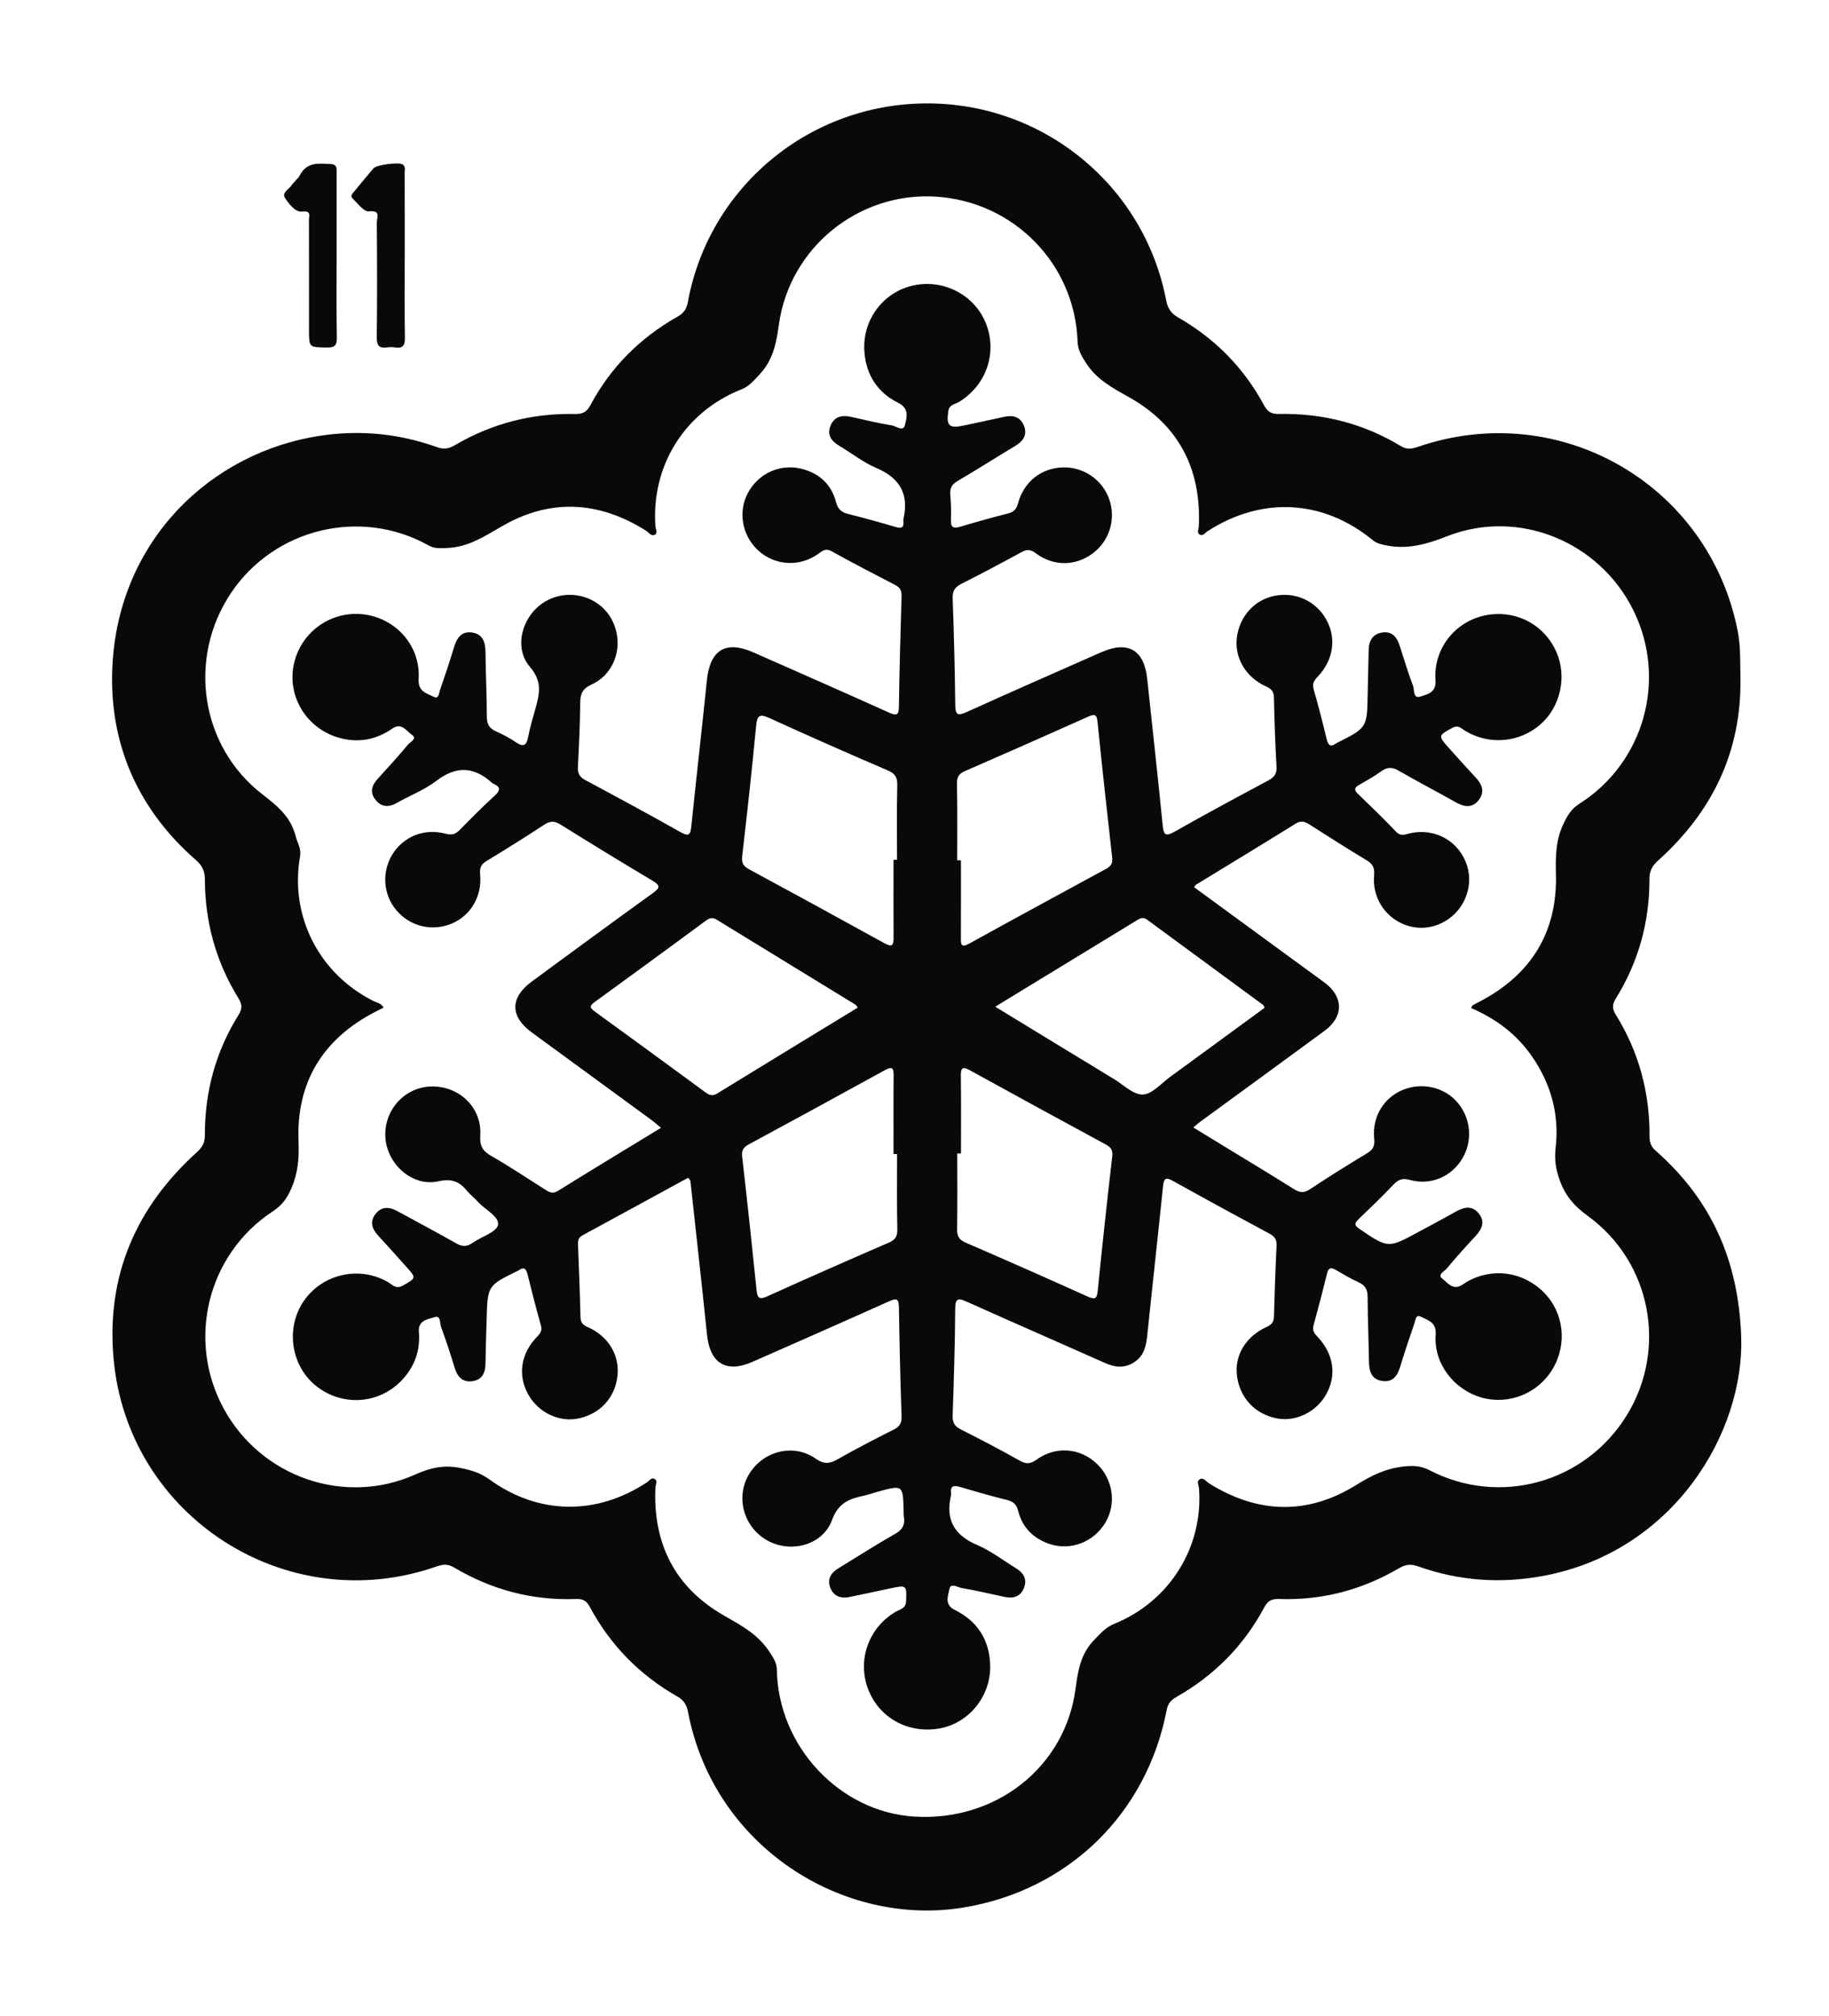
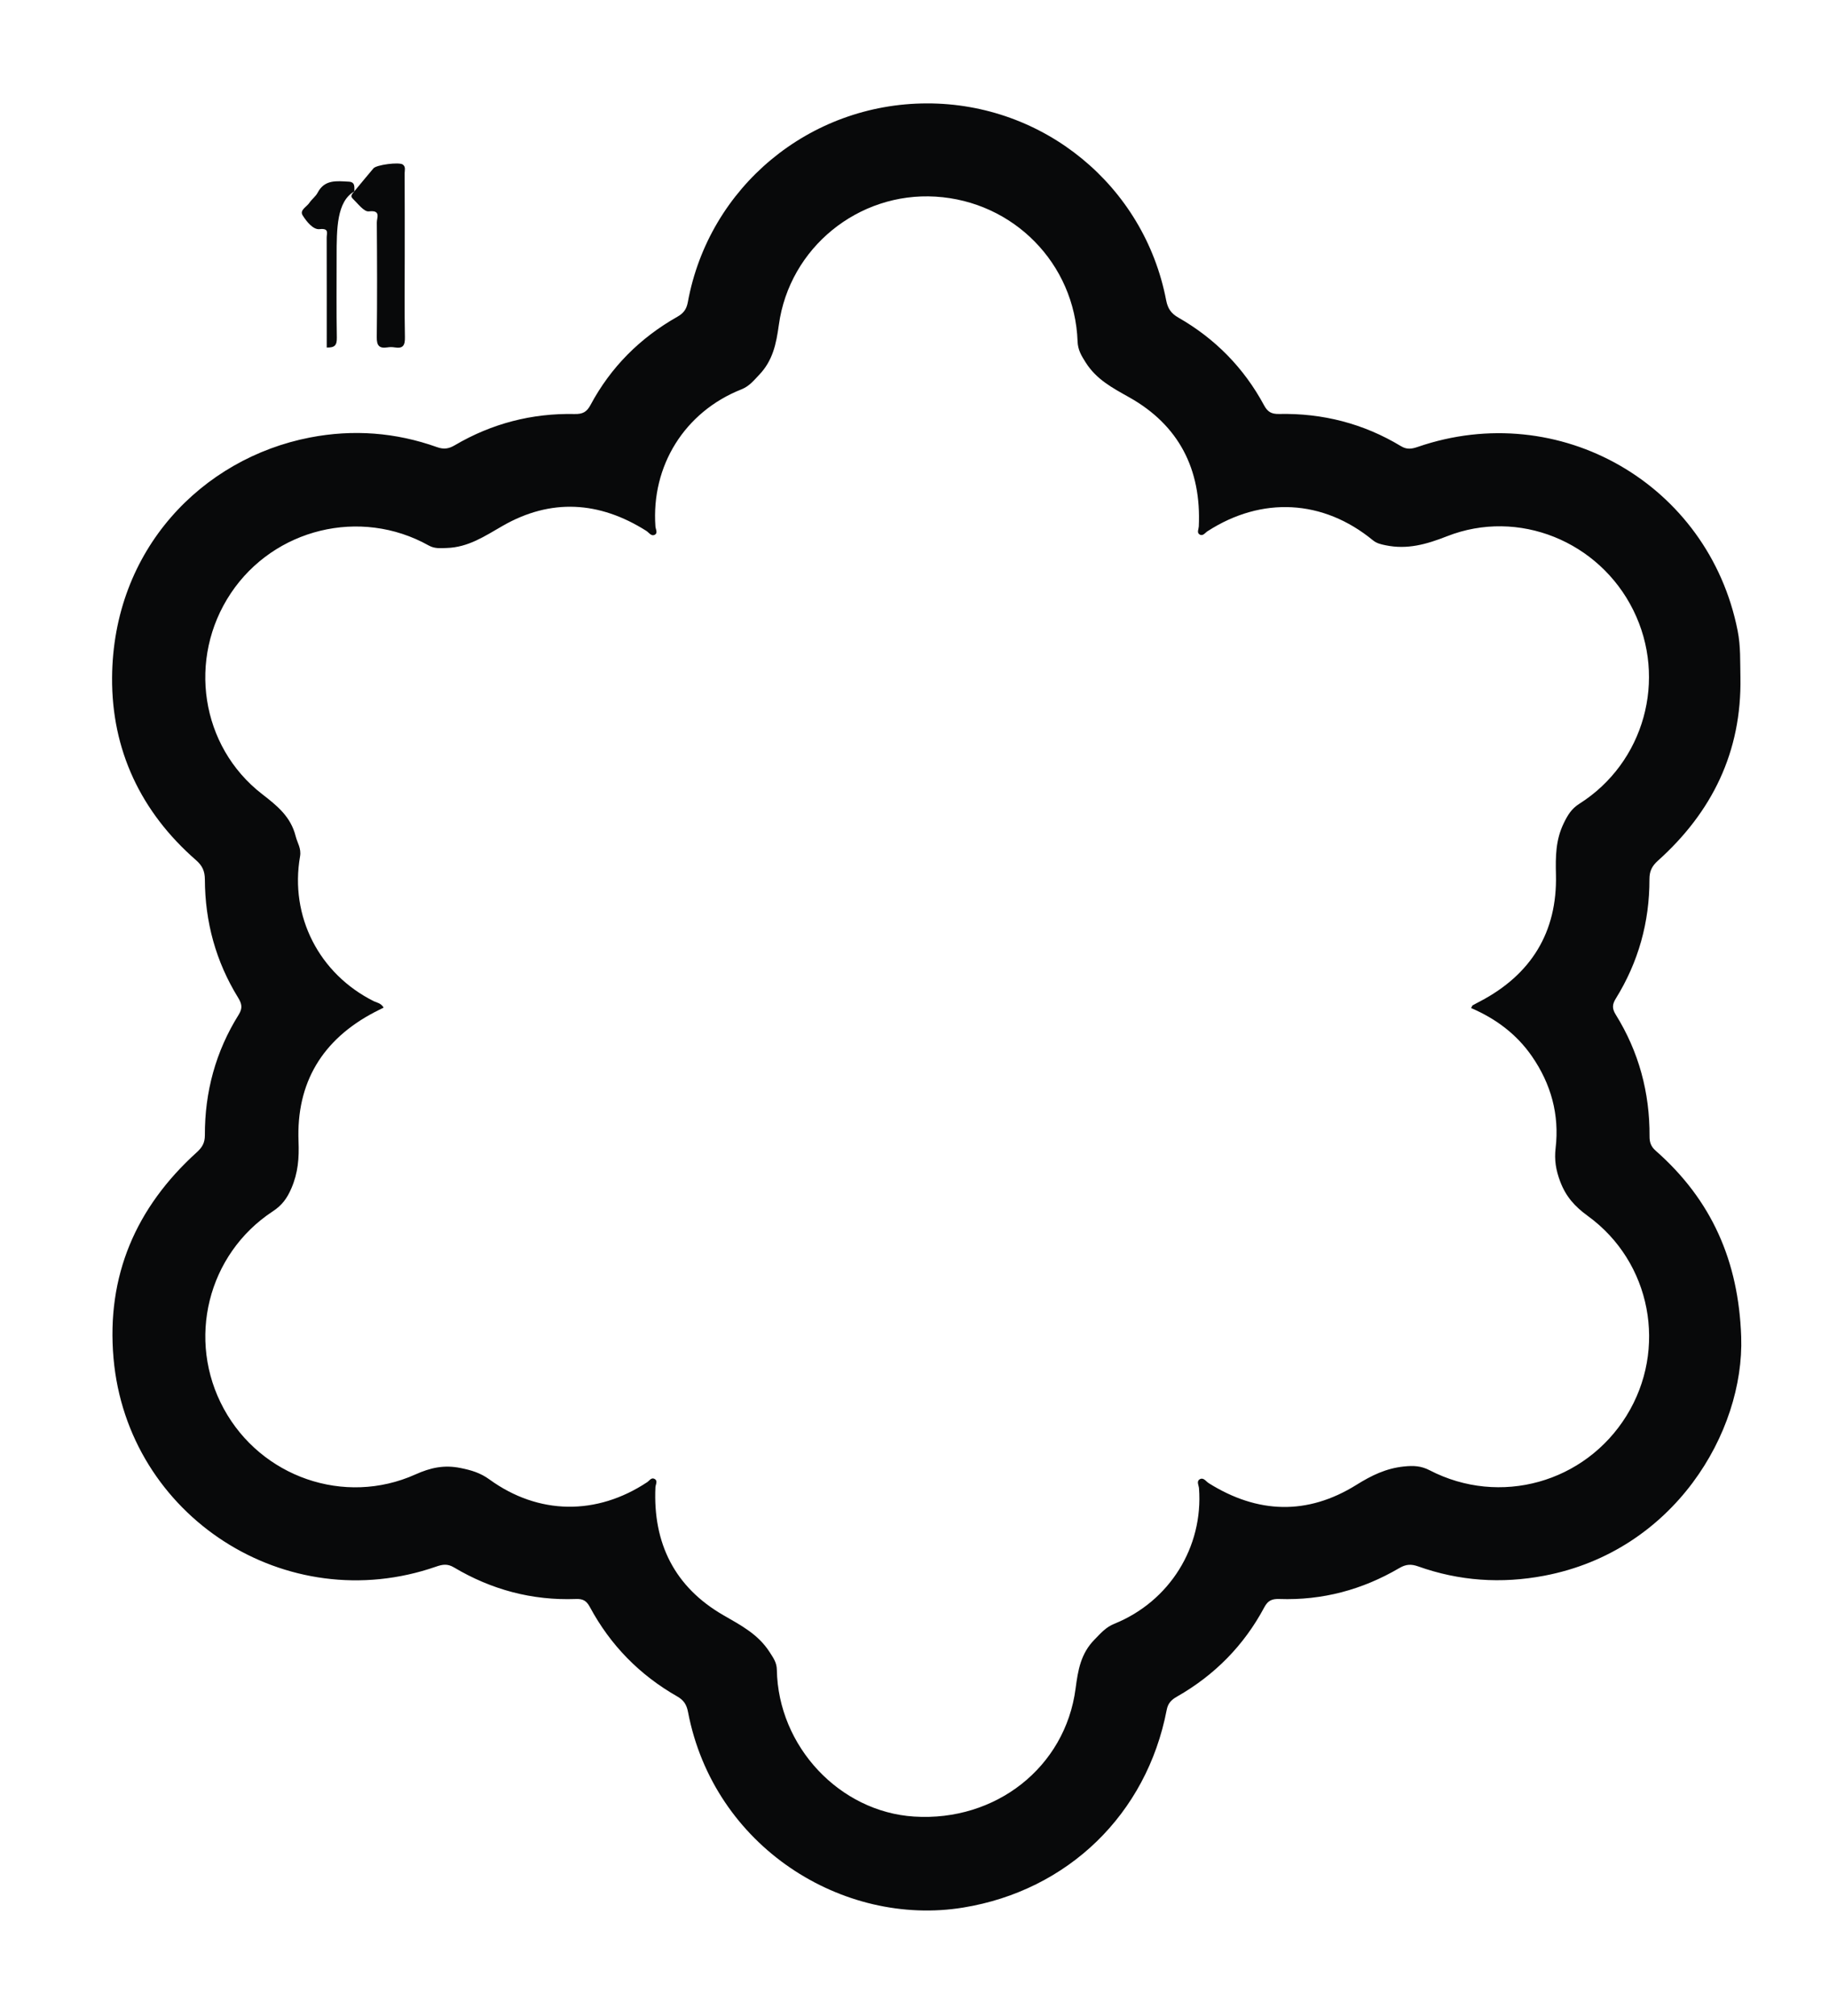
<svg xmlns="http://www.w3.org/2000/svg" version="1.1" id="Layer_1" x="0px" y="0px" viewBox="0 0 382 421" style="enable-background:new 0 0 382 421;" xml:space="preserve">
  <style type="text/css">
	.st0{fill:#08090A;}
</style>
  <g>
    <path class="st0" d="M363.5,141.46c0.28,15.48-5.88,28.09-17.27,38.3c-1.22,1.1-1.73,2.17-1.73,3.82c0.02,8.95-2.3,17.3-7.02,24.92   c-0.75,1.21-0.82,2.08-0.03,3.35c4.83,7.77,7.12,16.28,7.07,25.41c-0.01,1.26,0.29,2.15,1.28,3.02   c11.71,10.3,17.32,23.06,17.86,38.86c0.68,19.88-14.01,44.74-41.14,49.89c-8.95,1.7-17.75,1.11-26.33-1.95   c-1.47-0.52-2.55-0.46-3.93,0.35c-7.72,4.53-16.08,6.77-25.05,6.46c-1.5-0.05-2.38,0.28-3.14,1.71   c-4.26,7.99-10.4,14.2-18.26,18.68c-1.16,0.66-1.87,1.36-2.14,2.78c-4.19,21.79-20.65,37.69-42.48,41.26   c-25.12,4.11-52.1-12.66-57.49-40.82c-0.29-1.53-0.87-2.47-2.25-3.26c-7.86-4.48-13.98-10.72-18.26-18.69   c-0.7-1.3-1.45-1.72-2.9-1.66c-9.15,0.34-17.66-1.94-25.5-6.61c-1.34-0.8-2.39-0.61-3.71-0.15c-31.26,10.88-64.47-10.5-67.37-43.52   c-1.51-17.2,4.67-31.49,17.39-43c1.15-1.05,1.69-1.98,1.69-3.57c-0.03-9.04,2.26-17.48,7.06-25.16c0.87-1.39,0.65-2.3-0.12-3.56   c-4.66-7.56-6.91-15.84-6.94-24.69c-0.01-1.75-0.54-2.88-1.86-4.03c-11.53-10.06-17.62-23.01-17.52-38.09   c0.18-26.81,18.84-45.79,41.31-50.15c9.04-1.75,17.91-1.08,26.57,2.01c1.41,0.5,2.45,0.34,3.7-0.4c7.72-4.54,16.1-6.71,25.05-6.52   c1.64,0.03,2.5-0.4,3.29-1.88c4.23-7.91,10.36-14.03,18.16-18.44c1.29-0.73,1.9-1.58,2.17-3.04c4.4-24.05,25.36-41.45,49.91-41.5   c24.41-0.05,45.4,17.17,49.99,41.1c0.33,1.72,1.02,2.75,2.54,3.62c7.7,4.4,13.71,10.52,17.92,18.34c0.73,1.36,1.55,1.82,3.09,1.79   c9.12-0.19,17.67,1.99,25.49,6.72c1.26,0.76,2.26,0.58,3.5,0.16c29.56-10.19,60.77,7.76,66.82,38.38   C363.57,134.95,363.43,138.2,363.5,141.46z M80.13,210.4c-0.75,0.38-1.35,0.66-1.93,0.97c-10.88,5.7-16.33,14.72-15.85,26.96   c0.14,3.49-0.09,6.55-1.49,9.8c-0.91,2.12-1.98,3.56-3.87,4.8c-13.67,8.97-18.08,26.9-10.24,41.25   c7.78,14.25,25.18,20.34,39.99,13.71c3.18-1.43,6.01-2.05,9.46-1.35c2.25,0.45,4.15,1.02,6.03,2.39   c10.23,7.42,22.37,7.56,32.93,0.57c0.46-0.3,0.85-1.01,1.48-0.72c0.84,0.39,0.28,1.18,0.25,1.78   c-0.54,11.71,4.04,20.86,14.19,26.71c3.7,2.13,7.26,3.98,9.65,7.69c0.78,1.22,1.5,2.18,1.52,3.73   c0.28,15.99,13.1,29.65,28.68,30.63c17.02,1.08,31.55-10.29,33.71-26.71c0.51-3.86,1.07-7.31,3.96-10.25   c1.28-1.3,2.32-2.56,4.12-3.29c11.58-4.68,18.62-16.05,17.7-28.3c-0.05-0.62-0.56-1.43,0.12-1.86c0.81-0.5,1.32,0.42,1.91,0.79   c10.21,6.4,20.62,6.73,30.84,0.36c3.18-1.98,6.18-3.45,9.93-3.84c2-0.21,3.58-0.14,5.39,0.8c14.65,7.58,32.44,2.59,41.11-11.42   c8.58-13.87,5.18-32.05-8.09-41.69c-2.74-1.99-4.59-4.05-5.79-7.24c-0.88-2.36-1.23-4.45-0.94-6.92   c0.82-6.98-0.95-13.39-4.93-19.16c-3.2-4.64-7.56-7.88-12.71-10.09c0.16-0.31,0.2-0.51,0.31-0.57c0.5-0.29,1.02-0.55,1.53-0.82   c10.68-5.59,16.17-14.46,15.87-26.47c-0.09-3.8-0.07-7.24,1.63-10.74c0.83-1.71,1.61-3.02,3.27-4.07   c13.56-8.59,18.38-26.04,11.26-40.41c-7.11-14.37-24-21.3-38.91-15.44c-4.31,1.69-8.29,2.82-12.83,1.88   c-1.01-0.21-1.85-0.39-2.67-1.06c-10.4-8.52-23.18-9.19-34.52-1.87c-0.52,0.33-0.99,1.14-1.71,0.64c-0.54-0.38-0.14-1.08-0.11-1.64   c0.55-11.91-4.14-21.14-14.56-26.98c-3.51-1.97-6.82-3.71-9.06-7.25c-0.92-1.45-1.64-2.64-1.7-4.42   c-0.59-16.24-13.39-29.23-29.66-30.22c-16.07-0.98-30.51,10.63-32.73,26.77c-0.55,3.97-1.25,7.46-4.13,10.46   c-1.15,1.2-2.04,2.36-3.7,3.02c-11.86,4.7-18.85,15.97-17.95,28.62c0.04,0.6,0.6,1.43-0.23,1.78c-0.67,0.28-1.14-0.52-1.68-0.86   c-9.8-6.2-19.94-6.82-30-1.04c-3.76,2.16-7.19,4.49-11.71,4.62c-1.36,0.04-2.5,0.17-3.76-0.54c-14.22-7.94-32.25-3.55-41.3,9.99   c-9.08,13.6-6.35,31.98,6.55,41.95c3.17,2.45,5.97,4.72,6.99,8.78c0.35,1.4,1.21,2.54,0.92,4.21c-2.19,12.56,4,24.56,15.43,30.26   C78.77,209.37,79.58,209.48,80.13,210.4z" />
-     <path class="st0" d="M70.31,53.53c0,5.66-0.06,11.32,0.04,16.97c0.03,1.66-0.48,2.1-2.11,2.07c-3.7-0.07-3.7,0.02-3.7-3.67   c0-7.66,0.01-15.31-0.01-22.97c0-0.91,0.56-1.98-1.49-1.75c-1.34,0.15-2.72-1.59-3.53-2.88c-0.69-1.09,0.84-1.77,1.4-2.61   c0.5-0.76,1.32-1.33,1.73-2.12c1.47-2.82,4.02-2.43,6.49-2.31c1.4,0.07,1.17,1.15,1.18,2.04C70.32,42.05,70.31,47.79,70.31,53.53z" />
+     <path class="st0" d="M70.31,53.53c0,5.66-0.06,11.32,0.04,16.97c0.03,1.66-0.48,2.1-2.11,2.07c0-7.66,0.01-15.31-0.01-22.97c0-0.91,0.56-1.98-1.49-1.75c-1.34,0.15-2.72-1.59-3.53-2.88c-0.69-1.09,0.84-1.77,1.4-2.61   c0.5-0.76,1.32-1.33,1.73-2.12c1.47-2.82,4.02-2.43,6.49-2.31c1.4,0.07,1.17,1.15,1.18,2.04C70.32,42.05,70.31,47.79,70.31,53.53z" />
    <path class="st0" d="M84.53,53.41c0,5.66-0.07,11.31,0.04,16.97c0.04,1.72-0.37,2.47-2.16,2.16c-0.48-0.08-1.01-0.08-1.49,0   c-1.71,0.26-2.25-0.36-2.23-2.14c0.1-7.98,0.07-15.97,0.01-23.96c-0.01-0.96,0.93-2.62-1.67-2.3c-1.02,0.12-2.33-1.68-3.4-2.71   c-0.57-0.54,0.02-1.05,0.38-1.49c1.33-1.6,2.64-3.21,3.99-4.79c0.64-0.75,5.34-1.35,6.12-0.8c0.67,0.48,0.39,1.22,0.39,1.84   C84.54,41.93,84.53,47.67,84.53,53.41z" />
-     <path class="st0" d="M249.39,185.25c6.88,5.04,13.72,10.04,20.56,15.04c2.22,1.62,4.45,3.23,6.66,4.86   c4.03,2.99,4.08,7.12,0.04,10.09c-8.58,6.32-17.21,12.59-25.82,18.88c-0.46,0.34-0.89,0.72-1.6,1.31c2.7,1.65,5.23,3.19,7.77,4.74   c4.41,2.69,8.83,5.35,13.2,8.1c1.17,0.73,2.06,0.94,3.34,0.09c3.95-2.62,7.99-5.13,12.05-7.59c1.24-0.75,1.57-1.56,1.42-3.03   c-0.47-4.55,2.03-8.58,6.06-10.19c4.03-1.61,8.67-0.51,11.38,2.71c2.78,3.29,3.16,8,0.96,11.67c-2.27,3.79-6.58,5.66-10.96,4.45   c-1.56-0.43-2.42-0.06-3.44,1.01c-2.36,2.47-4.81,4.85-7.28,7.21c-0.9,0.86-0.87,1.28,0.22,2.02c5.96,4.04,5.94,4.08,12.25,0.66   c2.64-1.43,5.29-2.82,7.9-4.3c1.7-0.96,3.34-1.3,4.71,0.36c1.48,1.79,0.68,3.36-0.71,4.85c-2.04,2.19-4.05,4.43-5.97,6.73   c-0.48,0.58-2,1.23-0.87,2.09c1.03,0.79,2.08,2.37,3.86,1.44c0.44-0.23,0.83-0.56,1.26-0.8c5.31-3.04,11.74-2.14,16.08,2.24   c4.16,4.2,4.92,10.71,1.85,15.92c-3.04,5.15-9.14,7.62-14.85,6.02c-5.77-1.62-10.04-7.11-9.61-13.07c0.2-2.66-1.5-3-3.02-3.79   c-1.15-0.59-1.15,0.58-1.36,1.19c-1.05,3.07-2.1,6.15-3.04,9.26c-0.57,1.89-1.54,3.23-3.68,2.95c-2.28-0.3-2.8-1.97-2.83-4.02   c-0.06-4.5-0.27-8.99-0.28-13.49c0-1.53-0.46-2.46-1.88-3.1c-1.66-0.75-3.24-1.71-4.83-2.62c-0.95-0.54-1.47-0.43-1.75,0.74   c-0.9,3.64-1.84,7.27-2.84,10.88c-0.3,1.08,0.17,1.67,0.84,2.38c3.36,3.55,4.02,7.94,1.86,11.92c-2.01,3.7-6.33,5.87-10.28,5.13   c-4.54-0.84-7.74-4.18-8.39-8.75c-0.61-4.29,1.73-8.34,6.18-10.36c1.08-0.49,1.5-1.04,1.53-2.2c0.13-4.91,0.3-9.83,0.54-14.73   c0.06-1.27-0.36-1.95-1.47-2.54c-6.75-3.63-13.48-7.29-20.17-11.02c-1.53-0.85-1.9-0.53-2.07,1.12   c-1.07,10.44-2.23,20.87-3.32,31.31c-0.21,1.96-0.61,3.8-2.25,5.1c-2.07,1.64-4.24,1.52-6.56,0.48   c-9.58-4.27-19.2-8.45-28.77-12.75c-1.8-0.81-2.5-0.91-2.51,1.48c-0.04,7.41-0.28,14.83-0.53,22.24c-0.05,1.45,0.38,2.25,1.7,2.91   c4.16,2.1,8.3,4.26,12.36,6.55c1.38,0.77,2.24,0.63,3.51-0.27c4.03-2.88,9.13-2.41,12.59,0.93c3.32,3.21,4.07,8.26,1.79,12.16   c-2.43,4.16-7.36,6.08-11.86,4.5c-3.27-1.15-5.54-3.43-6.39-6.81c-0.37-1.47-1.07-2.01-2.43-2.35c-3.31-0.82-6.59-1.77-9.86-2.73   c-1.31-0.38-1.91-0.07-1.75,1.35c0.02,0.16,0.03,0.34-0.01,0.5c-1.17,5.02,0.67,8.26,5.47,10.3c2.88,1.22,5.43,3.23,8.13,4.87   c1.52,0.93,2.33,2.21,1.69,3.98c-0.68,1.88-2.17,2.39-4.04,2c-3.01-0.63-6.01-1.35-9.04-1.87c-0.83-0.14-2.29-1.16-2.54,0.24   c-0.24,1.38-1.13,3.22,1.11,4.33c4.82,2.39,7.35,6.38,7.41,11.81c0.07,6.34-4.56,11.92-10.65,12.96   c-6.62,1.14-12.76-2.35-14.95-8.5c-2.16-6.06,0.35-12.72,5.98-15.94c0.87-0.5,1.99-0.61,2.05-2.13c0.15-3.31,0.12-3.42-3.12-2.72   c-2.85,0.61-5.7,1.2-8.55,1.81c-1.84,0.39-3.38-0.01-4.13-1.86c-0.76-1.88,0.13-3.18,1.74-4.16c3.91-2.38,7.76-4.87,11.75-7.12   c1.56-0.88,2.14-1.93,1.85-3.6c-0.07-0.41-0.04-0.83-0.05-1.25c-0.14-5.42-0.14-5.42-5.48-3.95c-0.96,0.27-1.91,0.61-2.88,0.82   c-3.03,0.64-5.31,1.52-6.61,5.1c-1.9,5.25-8.67,6.97-13.53,4.22c-4.95-2.79-6.66-9.07-3.77-13.84c2.94-4.85,9.27-6.47,13.9-3.23   c1.78,1.24,2.94,1.07,4.63,0.11c3.83-2.18,7.76-4.21,11.7-6.19c1.21-0.61,1.65-1.34,1.61-2.71c-0.25-7.58-0.44-15.16-0.55-22.74   c-0.02-1.8-0.4-2.07-2.07-1.32c-9.49,4.27-19.02,8.45-28.54,12.65c-5.44,2.4-8.85,0.31-9.47-5.64c-1.08-10.44-2.24-20.87-3.38-31.3   c-0.05-0.47,0.04-1.01-0.59-1.5c-7.3,3.98-14.66,8.02-22.04,12.01c-0.92,0.5-0.97,1.21-0.93,2.09c0.19,4.99,0.4,9.99,0.51,14.99   c0.03,1.22,0.56,1.67,1.61,2.13c4.27,1.9,6.6,5.89,6.11,10.17c-0.52,4.58-3.67,7.97-8.23,8.88c-4.06,0.81-8.41-1.33-10.48-5.17   c-2.14-3.97-1.46-8.45,1.93-11.92c0.71-0.73,1.09-1.31,0.79-2.37c-0.99-3.53-1.91-7.08-2.78-10.63c-0.29-1.16-0.71-1.67-1.84-0.87   c-0.07,0.05-0.14,0.09-0.22,0.12c-6.29,3.08-6.3,3.08-6.49,10.1c-0.09,3.08-0.2,6.16-0.24,9.24c-0.02,1.87-0.63,3.35-2.62,3.68   c-2.09,0.35-3.22-0.82-3.81-2.75c-0.88-2.87-1.8-5.72-2.84-8.53c-0.29-0.78-0.02-2.57-1.43-2.06c-1.32,0.47-3.42,0.59-3.21,3.08   c0.33,3.94-0.95,7.4-3.72,10.24c-4.85,4.96-12.55,5.32-17.92,0.89c-5.16-4.27-6.21-12.09-2.37-17.64   c3.91-5.64,11.59-7.35,17.54-3.91c0.94,0.54,1.65,1.55,3.09,0.75c2.82-1.58,2.89-1.57,0.76-3.93c-1.95-2.17-3.88-4.35-5.86-6.5   c-1.26-1.37-1.86-2.84-0.63-4.47c1.29-1.7,2.92-1.6,4.66-0.64c4.09,2.25,8.22,4.41,12.27,6.72c1.27,0.72,2.24,0.7,3.4-0.12   c1.83-1.29,4.99-2.21,5.3-3.74c0.35-1.73-2.7-3.17-4.18-4.82c-0.72-0.81-1.6-1.47-2.29-2.3c-1.58-1.91-3.19-2.63-5.93-2   c-5.29,1.22-10.62-3.34-11.1-8.92c-0.49-5.66,3.77-10.61,9.34-10.86c5.93-0.27,10.83,4.32,10.46,10.18   c-0.14,2.17,0.45,3.26,2.27,4.3c3.83,2.19,7.5,4.65,11.23,7.01c0.85,0.54,1.57,1.02,2.69,0.32c7.06-4.39,14.18-8.69,21.56-13.19   c-0.85-0.69-1.49-1.27-2.19-1.78c-8.27-6.05-16.54-12.09-24.81-18.14c-4.58-3.35-4.57-7.27,0.05-10.66   c8.39-6.16,16.77-12.33,25.22-18.41c1.57-1.13,1.62-1.62-0.08-2.63c-6.44-3.83-12.83-7.75-19.19-11.71   c-1.24-0.77-2.16-0.77-3.38,0.03c-3.97,2.6-7.99,5.13-12.05,7.58c-1.18,0.71-1.48,1.45-1.35,2.81c0.44,4.57-1.99,8.63-5.94,10.27   c-4.11,1.71-8.69,0.6-11.56-2.8c-2.76-3.27-3.09-7.97-0.82-11.66c2.28-3.7,6.64-5.51,11.06-4.32c1.36,0.37,2.13,0.11,3.04-0.82   c2.39-2.44,4.8-4.87,7.32-7.17c1.28-1.18,1.05-1.83-0.37-2.46c-0.08-0.03-0.15-0.08-0.21-0.13c-3.75-3.41-7.46-3.66-11.64-0.46   c-2.48,1.9-5.53,3.06-8.28,4.62c-1.7,0.97-3.21,0.9-4.44-0.64c-1.28-1.59-0.79-3.05,0.5-4.45c2.14-2.33,4.26-4.68,6.29-7.11   c0.46-0.55,2.02-1.22,0.77-2.05c-1.11-0.75-2.12-2.63-4.05-1.28c-3.41,2.38-7.18,3.05-11.17,1.92c-6.64-1.89-10.72-8.42-9.47-15.03   c1.28-6.79,7.52-11.46,14.39-10.76c6.87,0.7,12.16,6.52,11.74,13.48c-0.16,2.68,1.59,2.98,3.1,3.74c1.14,0.58,1.11-0.67,1.32-1.26   c1.03-2.99,2.04-5.99,2.95-9.02c0.59-1.96,1.56-3.46,3.81-3.12c2.22,0.34,2.76,2.01,2.78,4.08c0.04,4.5,0.28,8.99,0.28,13.49   c0,1.56,0.51,2.45,1.92,3.07c1.44,0.64,2.86,1.39,4.16,2.28c1.67,1.14,2.24,0.55,2.57-1.19c0.36-1.88,0.91-3.72,1.42-5.57   c0.87-3.14,1.69-5.78-1.08-9c-3.55-4.14-1.51-10.86,3.18-13.62c4.87-2.87,11.23-1.19,13.87,3.66c2.72,5,0.96,11.31-4.16,13.65   c-2.02,0.93-2.36,2.06-2.38,3.96c-0.04,4.41-0.25,8.83-0.48,13.24c-0.07,1.34,0.32,2.11,1.54,2.76c6.68,3.57,13.35,7.18,19.95,10.9   c1.69,0.95,2.01,0.5,2.19-1.18c1.05-10.19,2.22-20.37,3.26-30.56c0.65-6.34,3.91-8.38,9.69-5.83c9.45,4.16,18.9,8.32,28.31,12.56   c1.61,0.72,2.09,0.59,2.11-1.29c0.1-7.66,0.32-15.33,0.55-22.99c0.04-1.16-0.32-1.83-1.35-2.36c-4.44-2.29-8.88-4.59-13.24-7.02   c-1.27-0.71-1.91-0.11-2.82,0.54c-3.88,2.77-8.98,2.47-12.45-0.64c-3.44-3.09-4.37-8.11-2.23-12.09c2.23-4.15,6.87-6.23,11.45-4.98   c3.56,0.97,6.01,3.29,6.94,6.86c0.4,1.56,1.17,2.16,2.58,2.52c3.31,0.84,6.6,1.74,9.87,2.71c1.17,0.34,1.77,0.21,1.63-1.15   c-0.02-0.16-0.03-0.34,0.01-0.5c1.19-5.2-0.73-8.58-5.68-10.68c-2.73-1.16-5.13-3.08-7.71-4.61c-1.6-0.95-2.6-2.21-1.88-4.11   c0.75-1.97,2.36-2.39,4.31-1.95c2.84,0.63,5.68,1.33,8.55,1.79c0.88,0.14,2.37,1.43,2.73-0.1c0.36-1.53,0.99-3.42-1.44-4.63   c-4.32-2.15-6.72-5.87-7.04-10.76c-0.44-6.56,3.96-12.4,10.3-13.75c6.39-1.37,12.89,2.12,15.17,8.15   c2.32,6.12-0.14,12.91-5.8,16.24c-0.79,0.46-1.92,0.49-2.13,1.83c-0.46,3.05,0.12,3.7,3.11,3.07c2.85-0.6,5.7-1.21,8.54-1.84   c1.84-0.41,3.39,0,4.14,1.84c0.74,1.85-0.09,3.18-1.72,4.17c-4.06,2.45-8.07,5-12.16,7.41c-1.17,0.69-1.62,1.48-1.51,2.81   c0.15,1.74,0.23,3.5,0.14,5.24c-0.08,1.77,0.61,1.89,2.08,1.44c3.26-0.99,6.56-1.89,9.86-2.74c1.19-0.3,1.74-0.87,2.07-2.1   c1.23-4.57,4.9-7.4,9.44-7.51c4.29-0.1,8.2,2.6,9.61,6.65c1.43,4.09,0.1,8.57-3.32,11.21c-3.58,2.77-8.28,2.88-12.05,0.05   c-1.17-0.88-1.94-0.77-3.07-0.15c-4.09,2.23-8.21,4.42-12.38,6.52c-1.35,0.68-1.94,1.45-1.88,3.05c0.27,7.41,0.46,14.82,0.54,22.24   c0.02,2.06,0.45,2.39,2.37,1.52c9.33-4.23,18.71-8.33,28.07-12.47c5.65-2.5,9.01-0.55,9.66,5.58c1.08,10.19,2.22,20.37,3.23,30.57   c0.2,2.03,0.64,2.34,2.49,1.29c6.45-3.66,12.97-7.17,19.51-10.66c1.24-0.66,1.85-1.36,1.77-2.87c-0.27-4.82-0.44-9.65-0.54-14.48   c-0.03-1.3-0.56-1.83-1.7-2.34c-4.22-1.91-6.6-6.05-6.04-10.23c0.58-4.41,3.68-7.82,7.86-8.66c4.38-0.88,8.67,1.08,10.81,4.95   c2.17,3.92,1.52,8.45-1.8,11.94c-0.75,0.79-1.17,1.43-0.84,2.6c0.99,3.44,1.88,6.91,2.72,10.4c0.31,1.3,0.78,1.78,1.98,0.91   c0.07-0.05,0.14-0.08,0.22-0.12c6.25-3.14,6.25-3.14,6.37-10.19c0.05-3.08,0.15-6.16,0.21-9.24c0.04-1.91,0.86-3.27,2.79-3.59   c1.99-0.33,3.07,0.87,3.65,2.65c0.92,2.85,1.78,5.73,2.84,8.53c0.31,0.82-0.06,2.72,1.56,2.18c1.42-0.48,3.3-0.77,3.11-3.41   c-0.48-6.97,4.66-12.9,11.49-13.72c5.91-0.71,11.37,2.39,13.76,7.82c2.25,5.11,0.88,11.43-3.28,15.09   c-4.4,3.88-10.76,4.43-15.8,1.37c-0.8-0.48-1.38-1.29-2.63-0.61c-2.94,1.58-3.03,1.66-0.83,4.11c1.89,2.11,3.77,4.22,5.71,6.29   c1.36,1.45,1.91,3.03,0.61,4.69c-1.3,1.66-2.94,1.49-4.69,0.51c-3.99-2.25-8.06-4.36-12.02-6.65c-1.33-0.77-2.36-0.8-3.61,0.1   c-1.48,1.07-3.09,1.97-4.68,2.88c-0.98,0.56-1.08,1.03-0.23,1.85c2.7,2.6,5.4,5.21,7.98,7.92c1.01,1.06,1.91,0.53,2.94,0.31   c5.26-1.15,10.24,1.68,11.86,6.72c1.52,4.72-0.85,9.99-5.44,12.11c-6.86,3.17-14.6-2.32-13.96-9.99c0.13-1.57-0.23-2.4-1.55-3.19   c-4-2.4-7.93-4.91-11.86-7.42c-0.97-0.62-1.78-0.98-2.94-0.25c-6.86,4.26-13.78,8.44-20.67,12.66   C249.78,184.68,249.66,184.92,249.39,185.25z M199.92,179.64c0.26,0,0.52,0,0.78,0c0,5.4,0.01,10.81-0.01,16.21   c-0.01,1.3-0.01,2.15,1.71,1.2c9.53-5.26,19.1-10.46,28.67-15.65c1.03-0.56,1.35-1.19,1.21-2.38c-1.07-9.42-2.1-18.84-3.05-28.27   c-0.16-1.61-0.62-1.7-1.95-1.1c-8.57,3.83-17.16,7.63-25.78,11.38c-1.28,0.55-1.66,1.28-1.63,2.64   C199.98,169,199.92,174.32,199.92,179.64z M200.71,240.86c-0.26,0-0.52,0-0.78,0c0,5.24,0.05,10.49-0.03,15.73   c-0.02,1.43,0.3,2.24,1.71,2.85c8.55,3.7,17.07,7.47,25.57,11.3c1.51,0.68,1.93,0.46,2.09-1.23c0.93-9.36,1.95-18.71,3.03-28.05   c0.16-1.36-0.34-1.93-1.41-2.51c-9.44-5.11-18.86-10.25-28.26-15.43c-1.5-0.83-1.97-0.67-1.95,1.12   C200.75,230.04,200.71,235.45,200.71,240.86z M207.86,210.21c8.51,5.19,16.66,10.17,24.83,15.13c1.98,1.2,4.06,3.3,6.02,3.21   c1.96-0.09,3.85-2.36,5.73-3.72c6.58-4.79,13.14-9.61,19.69-14.4c-0.16-0.31-0.2-0.51-0.32-0.59c-8.04-5.91-16.1-11.81-24.13-17.73   c-0.71-0.52-1.28-0.53-2.02-0.07C227.87,198.02,218.08,203.98,207.86,210.21z M179.15,210.4c-0.26-0.35-0.33-0.52-0.46-0.6   c-9.65-5.91-19.3-11.8-28.94-17.72c-0.83-0.51-1.45-0.48-2.23,0.1c-7.77,5.72-15.55,11.43-23.37,17.09   c-1.13,0.82-0.89,1.25,0.06,1.94c7.74,5.62,15.47,11.25,23.18,16.92c0.85,0.62,1.5,0.76,2.44,0.18   C159.53,222.35,169.26,216.43,179.15,210.4z M186.62,179.53c0.24,0,0.49,0,0.73,0c0-5.16-0.08-10.32,0.05-15.48   c0.04-1.66-0.37-2.49-1.96-3.17c-8.26-3.54-16.47-7.17-24.65-10.9c-1.91-0.87-2.63-0.86-2.86,1.52   c-0.86,9.11-1.87,18.21-2.92,27.31c-0.16,1.41,0.27,2.08,1.46,2.72c9.44,5.1,18.86,10.24,28.25,15.43   c1.67,0.92,1.92,0.39,1.91-1.21C186.59,190.34,186.62,184.94,186.62,179.53z M187.36,240.98c-0.25,0-0.5,0-0.74,0   c0-5.49-0.03-10.98,0.02-16.47c0.02-1.67-0.46-1.8-1.84-1.04c-9.47,5.21-18.96,10.39-28.48,15.53c-1.13,0.61-1.46,1.28-1.31,2.56   c1.06,9.26,2.06,18.52,3,27.8c0.18,1.74,0.61,2.07,2.26,1.32c8.41-3.8,16.86-7.52,25.33-11.19c1.35-0.58,1.84-1.28,1.81-2.78   C187.3,251.46,187.36,246.22,187.36,240.98z" />
  </g>
</svg>